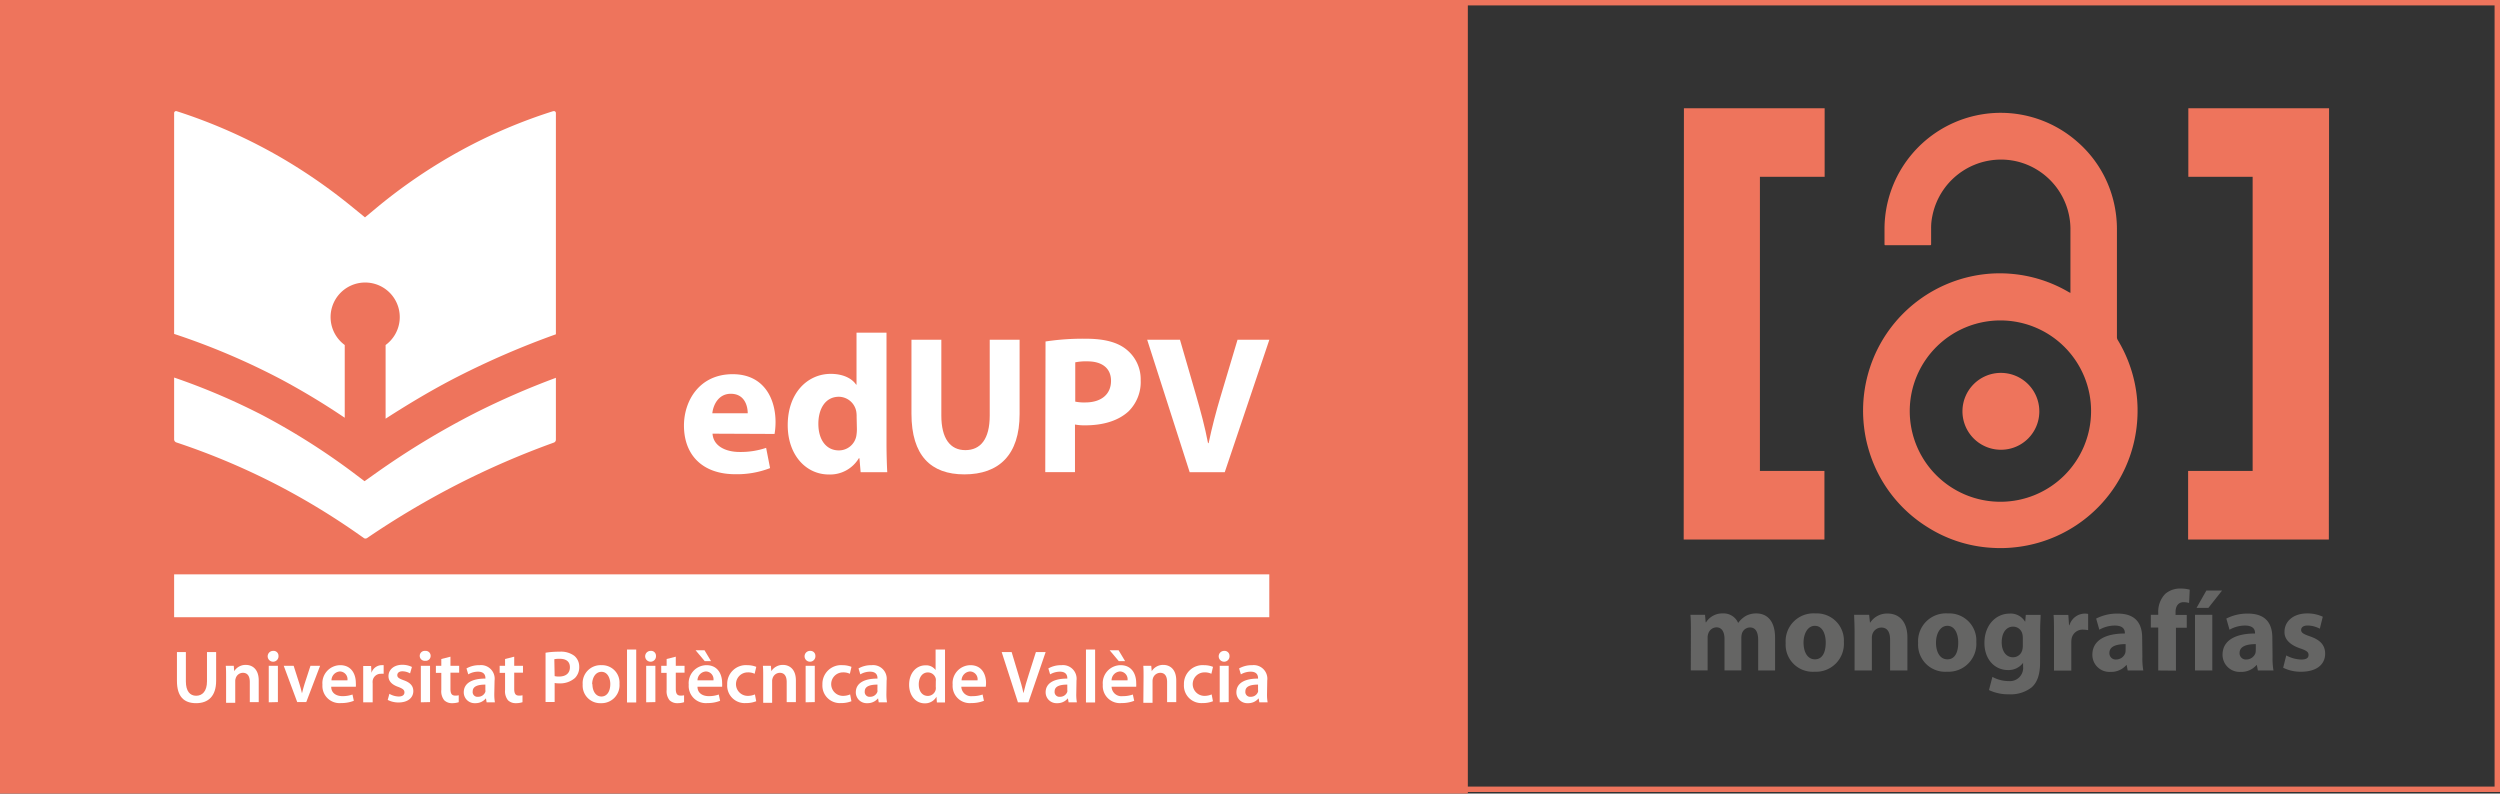
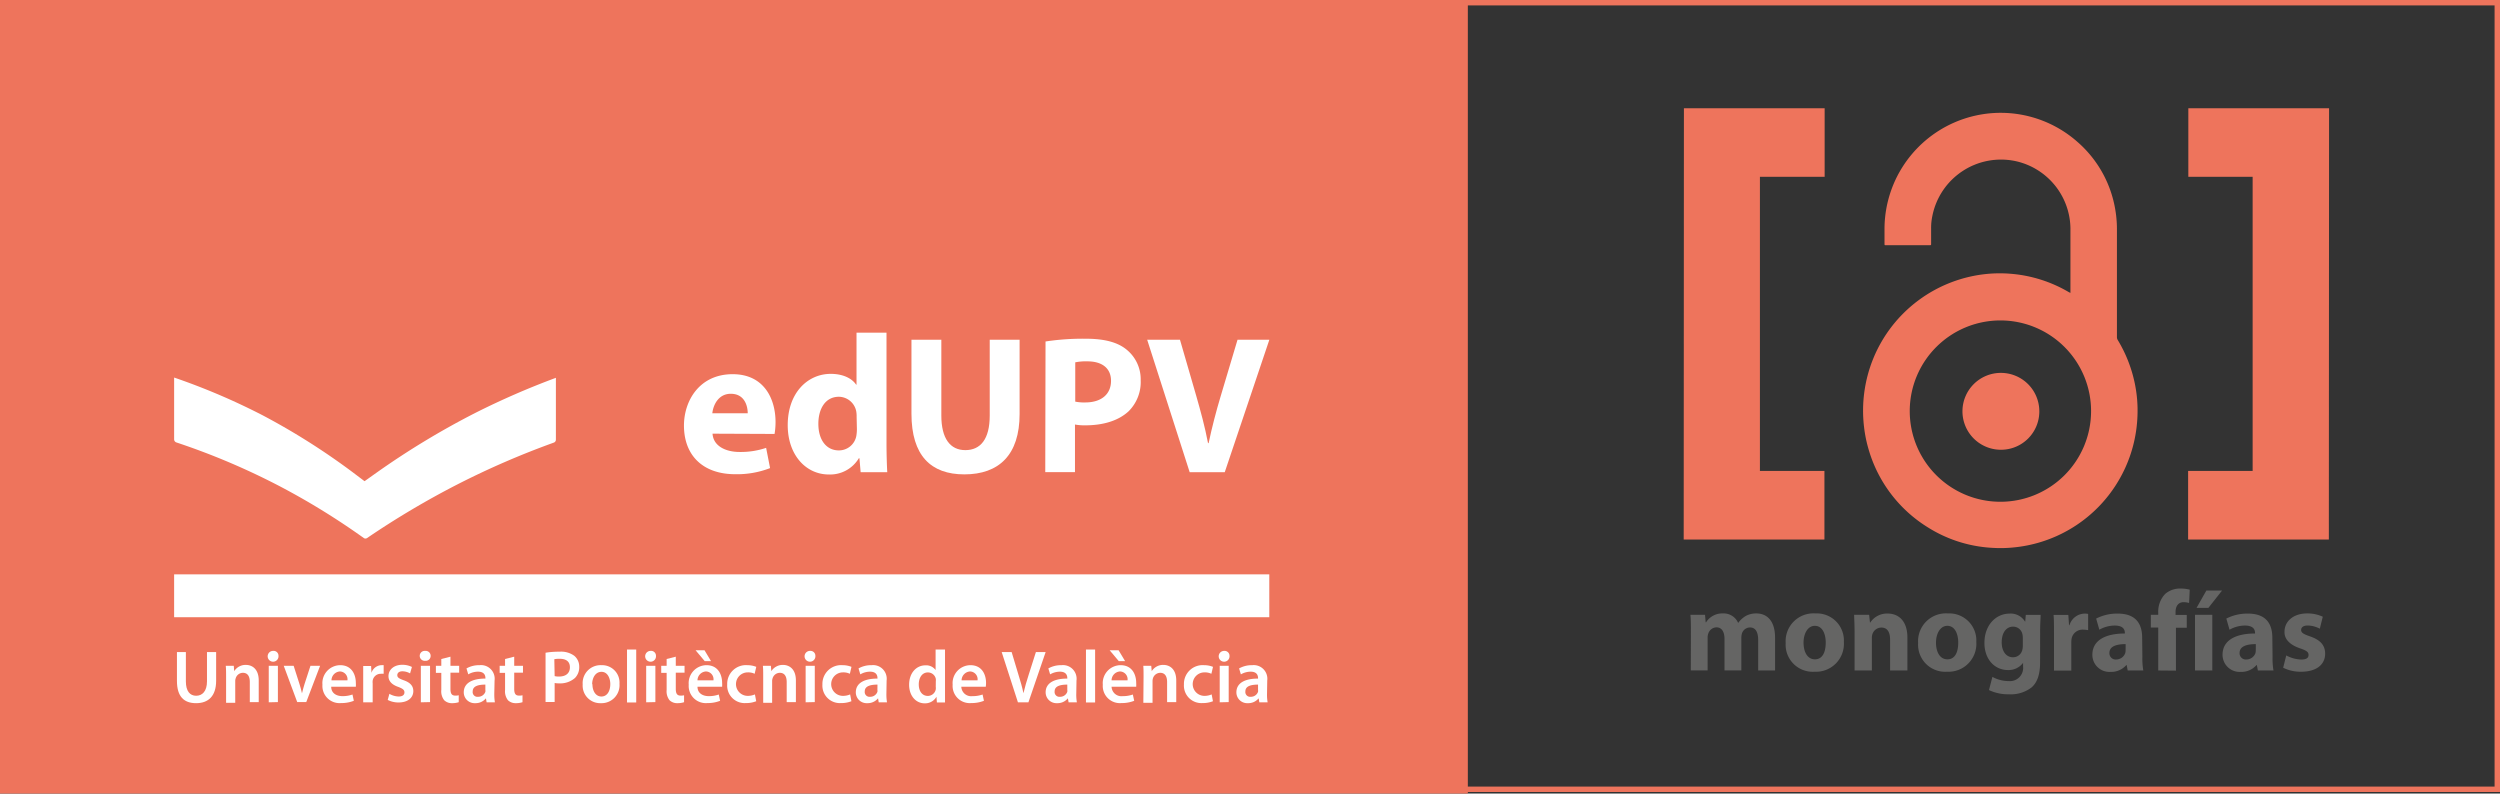
<svg xmlns="http://www.w3.org/2000/svg" viewBox="0 0 461.87 146.6">
  <rect x="0" y="0" width="461.87" height="146.6" fill="#333333" stroke="none" />
  <defs>
    <style>.cls-1,.cls-5{fill:none;}.cls-2,.cls-6{fill:#ee745c;}.cls-2,.cls-5{stroke:#ee745c;stroke-miterlimit:10;}.cls-3{clip-path:url(#clip-path);}.cls-4{fill:#fff;}.cls-7{fill:#656564;}</style>
    <clipPath id="clip-path">
      <rect class="cls-1" x="32.17" y="20.52" width="70.48" height="94.88" />
    </clipPath>
  </defs>
  <g id="Capa_2" data-name="Capa 2">
    <g id="Capa_1-2" data-name="Capa 1">
      <rect class="cls-2" x="0.5" y="0.5" width="270.18" height="145.6" />
      <g class="cls-3">
        <path class="cls-4" d="M69.52,87.36,67.35,88.9l-2.12-1.6A126.19,126.19,0,0,0,48.57,76.75a121.94,121.94,0,0,0-16.4-7V81.16a.6.6,0,0,0,.39.57A129.73,129.73,0,0,1,52,90a132.53,132.53,0,0,1,15.21,9.4.53.53,0,0,0,.61,0,157.3,157.3,0,0,1,16.71-9.92,153.6,153.6,0,0,1,17.79-7.71.58.58,0,0,0,.38-.56V69.8a146.14,146.14,0,0,0-14.88,6.48A148.37,148.37,0,0,0,69.52,87.36" />
      </g>
      <rect class="cls-4" x="32.17" y="106.11" width="202.33" height="7.92" />
      <g class="cls-3">
-         <path class="cls-4" d="M102.19,20.54a95.57,95.57,0,0,0-17,7.24A98.49,98.49,0,0,0,69.74,38.24l-2.31,1.92-2.33-1.9a101.31,101.31,0,0,0-12.92-9,98.62,98.62,0,0,0-19.55-8.72.36.36,0,0,0-.46.36V61.69A129.61,129.61,0,0,1,52,70.12a133.4,133.4,0,0,1,11.69,7.06V63.74a6.39,6.39,0,1,1,7.55,0V77.35c4.33-2.79,8.75-5.43,13.29-7.75a154.52,154.52,0,0,1,18.17-7.84V20.9a.36.36,0,0,0-.46-.36" />
-       </g>
+         </g>
      <path class="cls-4" d="M131.64,80.12c.14,2.29,2.43,3.38,5,3.38a14.57,14.57,0,0,0,4.9-.76l.73,3.74a16.85,16.85,0,0,1-6.43,1.13c-6,0-9.48-3.49-9.48-9,0-4.5,2.8-9.48,9-9.48,5.74,0,7.92,4.47,7.92,8.87a13.37,13.37,0,0,1-.18,2.17Zm6.5-3.77c0-1.35-.58-3.6-3.13-3.6-2.32,0-3.26,2.14-3.41,3.6Z" />
      <path class="cls-4" d="M163.78,61.46V81.94c0,2,.07,4.1.14,5.3H159l-.22-2.58h-.11a6.19,6.19,0,0,1-5.55,3c-4.21,0-7.59-3.59-7.59-9.11,0-6,3.7-9.48,7.95-9.48,2.22,0,3.89.8,4.69,2h.07V61.46ZM158.26,77a5.2,5.2,0,0,0-.07-1A3.32,3.32,0,0,0,155,73.3c-2.54,0-3.81,2.25-3.81,5,0,3,1.49,4.91,3.78,4.91a3.27,3.27,0,0,0,3.23-2.65,7.5,7.5,0,0,0,.11-1.27Z" />
      <path class="cls-4" d="M173.91,62.77v14c0,4.25,1.64,6.39,4.43,6.39s4.51-2,4.51-6.39v-14h5.52V76.49c0,7.56-3.82,11.15-10.21,11.15-6.17,0-9.77-3.45-9.77-11.22V62.77Z" />
      <path class="cls-4" d="M193.16,63.09a45.41,45.41,0,0,1,7.48-.51c3.42,0,5.85.66,7.48,2a7.06,7.06,0,0,1,2.62,5.67A7.61,7.61,0,0,1,208.49,76c-1.89,1.74-4.69,2.58-8,2.58a9.39,9.39,0,0,1-1.89-.15v8.79h-5.49Zm5.49,11.11a8.08,8.08,0,0,0,1.85.15c2.94,0,4.76-1.49,4.76-4,0-2.25-1.57-3.59-4.36-3.59a9.82,9.82,0,0,0-2.25.18Z" />
      <path class="cls-4" d="M219.79,87.24l-7.85-24.47H218l3,10.35c.84,2.94,1.6,5.7,2.18,8.75h.11c.62-2.94,1.38-5.85,2.22-8.65l3.12-10.45h5.88l-8.24,24.47Z" />
      <path class="cls-4" d="M34.34,120.47v5.41c0,1.82.76,2.66,1.9,2.66s2-.84,2-2.66v-5.41h1.69v5.3c0,2.87-1.47,4.14-3.7,4.14s-3.54-1.2-3.54-4.12v-5.32Z" />
      <path class="cls-4" d="M41.77,125c0-.77,0-1.42-.06-2h1.48l.08,1h0a2.46,2.46,0,0,1,2.15-1.16c1.17,0,2.38.76,2.38,2.88v4H46.15V126c0-1-.36-1.7-1.28-1.7a1.4,1.4,0,0,0-1.32,1,1.49,1.49,0,0,0-.09.54v4H41.77Z" />
      <path class="cls-4" d="M51.45,121.17a1,1,0,1,1-1-.92A.9.9,0,0,1,51.45,121.17Zm-1.8,8.58V123h1.69v6.71Z" />
      <path class="cls-4" d="M54.25,123l1.09,3.41c.19.59.33,1.13.45,1.68h0c.13-.55.28-1.08.46-1.68L57.36,123h1.78l-2.56,6.71H54.91L52.42,123Z" />
      <path class="cls-4" d="M61.19,126.87c0,1.22,1,1.74,2.07,1.74a5.36,5.36,0,0,0,1.86-.3l.25,1.16a6.2,6.2,0,0,1-2.34.42,3.17,3.17,0,0,1-3.46-3.39,3.32,3.32,0,0,1,3.28-3.61c2.17,0,2.89,1.79,2.89,3.27a5.13,5.13,0,0,1,0,.71Zm3-1.18a1.44,1.44,0,0,0-1.39-1.64,1.66,1.66,0,0,0-1.56,1.64Z" />
      <path class="cls-4" d="M67.1,125.21c0-.91,0-1.57,0-2.17h1.46l.07,1.27h0a2,2,0,0,1,1.85-1.42,2.46,2.46,0,0,1,.4,0v1.59a2.64,2.64,0,0,0-.51,0,1.5,1.5,0,0,0-1.52,1.28,2.71,2.71,0,0,0,0,.51v3.48H67.1Z" />
      <path class="cls-4" d="M71.94,128.18a3.59,3.59,0,0,0,1.71.5c.74,0,1.07-.32,1.07-.76s-.27-.67-1.1-1c-1.31-.44-1.85-1.15-1.85-2,0-1.19,1-2.1,2.54-2.1a3.89,3.89,0,0,1,1.79.4l-.34,1.19a2.94,2.94,0,0,0-1.42-.39c-.61,0-.94.3-.94.72s.32.62,1.17.93c1.23.43,1.78,1.05,1.79,2,0,1.23-1,2.11-2.73,2.11a4.3,4.3,0,0,1-2-.47Z" />
      <path class="cls-4" d="M79.56,121.17a.9.9,0,0,1-1,.91.92.92,0,1,1,0-1.83A.91.91,0,0,1,79.56,121.17Zm-1.81,8.58V123h1.7v6.71Z" />
      <path class="cls-4" d="M83.22,121.32V123h1.61v1.27H83.22v3c0,.83.22,1.24.87,1.24a2.43,2.43,0,0,0,.66-.06l0,1.28a3.9,3.9,0,0,1-1.23.18,2,2,0,0,1-1.46-.55,2.67,2.67,0,0,1-.53-1.89v-3.16h-1V123h1v-1.25Z" />
      <path class="cls-4" d="M91.32,128.14a9.23,9.23,0,0,0,.11,1.61H89.9l-.12-.74h0a2.47,2.47,0,0,1-2,.9,2,2,0,0,1-2.1-2c0-1.68,1.5-2.55,4-2.54v-.11c0-.44-.18-1.17-1.37-1.17a3.52,3.52,0,0,0-1.8.5l-.33-1.1a4.72,4.72,0,0,1,2.42-.6,2.52,2.52,0,0,1,2.77,2.84Zm-1.65-1.66c-1.2,0-2.34.23-2.34,1.25a.88.88,0,0,0,1,1,1.4,1.4,0,0,0,1.34-.92,1.17,1.17,0,0,0,0-.37Z" />
      <path class="cls-4" d="M95,121.32V123h1.62v1.27H95v3c0,.83.22,1.24.87,1.24a2.43,2.43,0,0,0,.66-.06l0,1.28a3.9,3.9,0,0,1-1.23.18,2,2,0,0,1-1.46-.55,2.67,2.67,0,0,1-.53-1.89v-3.16h-1V123h1v-1.25Z" />
      <path class="cls-4" d="M100.79,120.59a15,15,0,0,1,2.59-.19,4.11,4.11,0,0,1,2.72.76,2.58,2.58,0,0,1,.91,2,2.81,2.81,0,0,1-.78,2.09,4.12,4.12,0,0,1-2.94,1,3.39,3.39,0,0,1-.82-.07v3.51h-1.68Zm1.68,4.32a3.15,3.15,0,0,0,.82.08c1.27,0,2-.64,2-1.71s-.71-1.57-1.88-1.57a4.85,4.85,0,0,0-1,.08Z" />
      <path class="cls-4" d="M114.45,126.34a3.32,3.32,0,0,1-3.44,3.57,3.24,3.24,0,0,1-3.36-3.46,3.31,3.31,0,0,1,3.47-3.56A3.22,3.22,0,0,1,114.45,126.34Zm-5,.07c0,1.29.64,2.27,1.66,2.27s1.64-.94,1.64-2.3c0-1-.46-2.26-1.62-2.26S109.4,125.29,109.4,126.41Z" />
      <path class="cls-4" d="M115.84,120h1.7v9.78h-1.7Z" />
      <path class="cls-4" d="M121.19,121.17a1,1,0,1,1-1-.92A.9.9,0,0,1,121.19,121.17Zm-1.81,8.58V123h1.7v6.71Z" />
      <path class="cls-4" d="M124.85,121.32V123h1.62v1.27h-1.62v3c0,.83.23,1.24.87,1.24a2.38,2.38,0,0,0,.66-.06l0,1.28a3.88,3.88,0,0,1-1.22.18,2,2,0,0,1-1.47-.55,2.67,2.67,0,0,1-.53-1.89v-3.16h-1V123h1v-1.25Z" />
      <path class="cls-4" d="M128.86,126.87c0,1.22,1,1.74,2.07,1.74a5.36,5.36,0,0,0,1.86-.3l.25,1.16a6.2,6.2,0,0,1-2.34.42,3.17,3.17,0,0,1-3.46-3.39,3.32,3.32,0,0,1,3.28-3.61c2.17,0,2.89,1.79,2.89,3.27a5.13,5.13,0,0,1,0,.71Zm1.3-6.73,1.2,2h-1.17l-1.68-2Zm1.65,5.55a1.44,1.44,0,0,0-1.39-1.64,1.66,1.66,0,0,0-1.56,1.64Z" />
      <path class="cls-4" d="M139.71,129.55a5,5,0,0,1-1.9.34,3.23,3.23,0,0,1-3.46-3.43,3.46,3.46,0,0,1,3.73-3.57,4.43,4.43,0,0,1,1.64.31l-.3,1.28a2.79,2.79,0,0,0-1.28-.26,2.17,2.17,0,0,0,0,4.34,3.31,3.31,0,0,0,1.33-.27Z" />
      <path class="cls-4" d="M141,125c0-.77,0-1.42-.06-2h1.48l.08,1h0a2.49,2.49,0,0,1,2.15-1.16c1.17,0,2.39.76,2.39,2.88v4h-1.7V126c0-1-.36-1.7-1.28-1.7a1.41,1.41,0,0,0-1.32,1,1.49,1.49,0,0,0-.09.54v4H141Z" />
      <path class="cls-4" d="M150.64,121.17a1,1,0,1,1-.95-.92A.9.9,0,0,1,150.64,121.17Zm-1.8,8.58V123h1.69v6.71Z" />
      <path class="cls-4" d="M157.3,129.55a5,5,0,0,1-1.9.34,3.23,3.23,0,0,1-3.46-3.43,3.46,3.46,0,0,1,3.73-3.57,4.39,4.39,0,0,1,1.64.31l-.3,1.28a2.79,2.79,0,0,0-1.28-.26,2.17,2.17,0,0,0,0,4.34,3.27,3.27,0,0,0,1.33-.27Z" />
      <path class="cls-4" d="M163.76,128.14a9.23,9.23,0,0,0,.11,1.61h-1.53l-.12-.74h0a2.48,2.48,0,0,1-2,.9,2,2,0,0,1-2.11-2c0-1.68,1.51-2.55,4-2.54v-.11c0-.44-.18-1.17-1.37-1.17a3.52,3.52,0,0,0-1.8.5l-.33-1.1a4.72,4.72,0,0,1,2.42-.6,2.52,2.52,0,0,1,2.77,2.84Zm-1.65-1.66c-1.2,0-2.35.23-2.35,1.25a.89.89,0,0,0,1,1,1.4,1.4,0,0,0,1.34-.92,1.17,1.17,0,0,0,0-.37Z" />
      <path class="cls-4" d="M174.59,120v7.9c0,.69,0,1.43,0,1.88h-1.5l-.08-1.06h0a2.4,2.4,0,0,1-2.18,1.22c-1.61,0-2.87-1.37-2.87-3.43,0-2.25,1.39-3.59,3-3.59a2.14,2.14,0,0,1,1.89.87h0V120Zm-1.7,5.87a2.22,2.22,0,0,0,0-.45,1.49,1.49,0,0,0-1.46-1.19c-1.09,0-1.69,1-1.69,2.21s.6,2.13,1.68,2.13a1.5,1.5,0,0,0,1.46-1.2,1.89,1.89,0,0,0,0-.49Z" />
      <path class="cls-4" d="M177.6,126.87a1.82,1.82,0,0,0,2.07,1.74,5.36,5.36,0,0,0,1.86-.3l.25,1.16a6.2,6.2,0,0,1-2.34.42A3.17,3.17,0,0,1,176,126.5a3.32,3.32,0,0,1,3.28-3.61c2.18,0,2.89,1.79,2.89,3.27a5.13,5.13,0,0,1-.05.71Zm3-1.18a1.44,1.44,0,0,0-1.39-1.64,1.67,1.67,0,0,0-1.56,1.64Z" />
      <path class="cls-4" d="M188.06,129.75l-3-9.28h1.84l1.27,4.23c.36,1.17.68,2.24.91,3.37h0c.25-1.1.59-2.23.95-3.36l1.35-4.24h1.8L190,129.75Z" />
      <path class="cls-4" d="M198.84,128.14a8.35,8.35,0,0,0,.11,1.61h-1.53l-.13-.74h0a2.46,2.46,0,0,1-2,.9,2,2,0,0,1-2.11-2c0-1.68,1.5-2.55,4-2.54v-.11c0-.44-.18-1.17-1.36-1.17a3.59,3.59,0,0,0-1.81.5l-.33-1.1a4.76,4.76,0,0,1,2.43-.6,2.52,2.52,0,0,1,2.77,2.84Zm-1.66-1.66c-1.2,0-2.34.23-2.34,1.25a.89.89,0,0,0,1,1,1.39,1.39,0,0,0,1.34-.92,1.17,1.17,0,0,0,0-.37Z" />
      <path class="cls-4" d="M200.63,120h1.69v9.78h-1.69Z" />
      <path class="cls-4" d="M205.36,126.87a1.82,1.82,0,0,0,2.07,1.74,5.36,5.36,0,0,0,1.86-.3l.25,1.16a6.2,6.2,0,0,1-2.34.42,3.17,3.17,0,0,1-3.46-3.39,3.32,3.32,0,0,1,3.28-3.61c2.18,0,2.89,1.79,2.89,3.27a5.13,5.13,0,0,1,0,.71Zm1.3-6.73,1.2,2h-1.17l-1.68-2Zm1.65,5.55a1.44,1.44,0,0,0-1.39-1.64,1.66,1.66,0,0,0-1.56,1.64Z" />
      <path class="cls-4" d="M211.27,125c0-.77,0-1.42-.05-2h1.47l.09,1h0a2.46,2.46,0,0,1,2.15-1.16c1.17,0,2.38.76,2.38,2.88v4h-1.69V126c0-1-.36-1.7-1.28-1.7a1.43,1.43,0,0,0-1.33,1,1.75,1.75,0,0,0-.08.54v4h-1.7Z" />
      <path class="cls-4" d="M224.09,129.55a5,5,0,0,1-1.9.34,3.23,3.23,0,0,1-3.46-3.43,3.46,3.46,0,0,1,3.73-3.57,4.39,4.39,0,0,1,1.64.31l-.3,1.28a2.79,2.79,0,0,0-1.28-.26,2.17,2.17,0,0,0,0,4.34,3.27,3.27,0,0,0,1.33-.27Z" />
      <path class="cls-4" d="M227.15,121.17a1,1,0,1,1-1-.92A.91.91,0,0,1,227.15,121.17Zm-1.81,8.58V123H227v6.71Z" />
      <path class="cls-4" d="M234.08,128.14a8.35,8.35,0,0,0,.11,1.61h-1.53l-.13-.74h0a2.46,2.46,0,0,1-2,.9,2,2,0,0,1-2.11-2c0-1.68,1.5-2.55,4-2.54v-.11c0-.44-.18-1.17-1.36-1.17a3.59,3.59,0,0,0-1.81.5l-.33-1.1a4.79,4.79,0,0,1,2.43-.6,2.52,2.52,0,0,1,2.77,2.84Zm-1.66-1.66c-1.2,0-2.34.23-2.34,1.25a.89.89,0,0,0,1,1,1.39,1.39,0,0,0,1.34-.92,1.17,1.17,0,0,0,0-.37Z" />
      <rect class="cls-5" x="0.5" y="0.5" width="460.87" height="145.32" />
      <path class="cls-6" d="M311.1,20h26V32.66H325.14V87h11.92V99.68h-26Z" />
      <path class="cls-6" d="M430.25,99.68h-26V87h11.92V32.66H404.29V20h26Z" />
      <path class="cls-6" d="M382.51,54.11V54c0-4,0-7.89,0-11.84a12.89,12.89,0,0,0-10.12-12.39A12.93,12.93,0,0,0,357,39.89a10.62,10.62,0,0,0-.23,2.32c0,.95,0,1.91,0,2.86,0,.17,0,.23-.22.23h-8.16c-.18,0-.23,0-.23-.23,0-1,0-2,0-3A21.49,21.49,0,0,1,365,21.35a21.41,21.41,0,0,1,18.73,4.8,21.17,21.17,0,0,1,6.79,11.21,21.9,21.9,0,0,1,.58,5.16V62.28a1,1,0,0,0,.14.52,25.33,25.33,0,0,1,3.17,8.09,24.53,24.53,0,0,1,.48,6,25.3,25.3,0,0,1-22.61,24.22,24,24,0,0,1-4.06.11,24.79,24.79,0,0,1-12.13-3.84,25.13,25.13,0,0,1-10.93-14.57,24.35,24.35,0,0,1-.79-4,25.56,25.56,0,0,1,1.74-12.64,25.35,25.35,0,0,1,21.06-15.57,24.7,24.7,0,0,1,4.55,0A25.1,25.1,0,0,1,382.26,54Zm3.81,22.06A16.75,16.75,0,1,0,369.57,92.7,16.75,16.75,0,0,0,386.32,76.17ZM376.76,76a7.1,7.1,0,1,0-7.1,7.09A7.07,7.07,0,0,0,376.76,76Z" />
      <path class="cls-7" d="M312.39,116.86c0-1.28,0-2.35-.09-3.28H315l.12,1.39h.07a3.54,3.54,0,0,1,3.11-1.64,2.91,2.91,0,0,1,2.82,1.76h0a4.7,4.7,0,0,1,1.35-1.26,4,4,0,0,1,2-.5c2,0,3.47,1.39,3.47,4.48v6.06h-3.12v-5.6c0-1.49-.48-2.35-1.51-2.35a1.58,1.58,0,0,0-1.49,1.11,3.07,3.07,0,0,0-.11.82v6h-3.11v-5.79c0-1.28-.47-2.16-1.5-2.16a1.63,1.63,0,0,0-1.49,1.13,2.08,2.08,0,0,0-.13.82v6h-3.11Z" />
      <path class="cls-7" d="M340.65,118.61a5.16,5.16,0,0,1-5.43,5.49,5,5,0,0,1-5.32-5.3,5.14,5.14,0,0,1,5.51-5.47A5,5,0,0,1,340.65,118.61Zm-7.45.1c0,1.77.74,3.1,2.1,3.1s2-1.24,2-3.12c0-1.51-.59-3.07-2-3.07S333.2,117.2,333.2,118.71Z" />
      <path class="cls-7" d="M342.63,116.86c0-1.28-.05-2.35-.09-3.28h2.78l.15,1.43h.06a3.7,3.7,0,0,1,3.18-1.66c2.1,0,3.68,1.41,3.68,4.44v6.08h-3.2v-5.7c0-1.33-.46-2.23-1.62-2.23a1.76,1.76,0,0,0-1.64,1.2,2.38,2.38,0,0,0-.11.8v5.93h-3.19Z" />
      <path class="cls-7" d="M365.12,118.61a5.16,5.16,0,0,1-5.43,5.49,5,5,0,0,1-5.32-5.3,5.14,5.14,0,0,1,5.51-5.47A5,5,0,0,1,365.12,118.61Zm-7.45.1c0,1.77.74,3.1,2.11,3.1s2-1.24,2-3.12c0-1.51-.59-3.07-2-3.07S357.67,117.2,357.67,118.71Z" />
      <path class="cls-7" d="M376.9,122.37c0,2-.4,3.6-1.57,4.63a6.28,6.28,0,0,1-4.17,1.27,8.26,8.26,0,0,1-3.7-.78l.63-2.44a6.21,6.21,0,0,0,3,.78,2.45,2.45,0,0,0,2.67-2.72v-.65h0a3.34,3.34,0,0,1-2.78,1.33c-2.55,0-4.36-2.07-4.36-5,0-3.33,2.13-5.43,4.67-5.43a3.07,3.07,0,0,1,2.82,1.47h.05l.1-1.24H377c0,.67-.09,1.54-.09,3.07Zm-3.19-4.6a3,3,0,0,0-.07-.59,1.75,1.75,0,0,0-1.72-1.41c-1.18,0-2.11,1-2.11,2.92,0,1.54.76,2.74,2.09,2.74a1.75,1.75,0,0,0,1.7-1.29,3,3,0,0,0,.11-.86Z" />
      <path class="cls-7" d="M379.47,117c0-1.52,0-2.51-.08-3.39h2.73l.13,1.89h.08a3,3,0,0,1,2.78-2.14,3.26,3.26,0,0,1,.67.06v3a4.83,4.83,0,0,0-.86-.09,2.06,2.06,0,0,0-2.19,1.63,3.92,3.92,0,0,0-.06.71v5.22h-3.2Z" />
      <path class="cls-7" d="M395.8,121.39a13,13,0,0,0,.17,2.48h-2.88l-.19-1h-.07a3.69,3.69,0,0,1-2.94,1.26,3.15,3.15,0,0,1-3.33-3.16c0-2.67,2.4-3.93,6-3.93v-.13c0-.57-.29-1.34-1.87-1.34a5.79,5.79,0,0,0-2.84.77l-.59-2.06a8.46,8.46,0,0,1,4-.92c3.43,0,4.5,2,4.5,4.46ZM392.71,119c-1.69,0-3,.4-3,1.62a1.15,1.15,0,0,0,1.26,1.22,1.77,1.77,0,0,0,1.66-1.18,2,2,0,0,0,.07-.55Z" />
      <path class="cls-7" d="M398.73,123.87v-7.93h-1.37v-2.36h1.37v-.4a4.73,4.73,0,0,1,1.28-3.45,4.2,4.2,0,0,1,2.86-1,6.71,6.71,0,0,1,1.68.21l-.12,2.46a3.62,3.62,0,0,0-1-.15c-1.06,0-1.5.82-1.5,1.83v.53H404v2.36h-2v7.93Z" />
      <path class="cls-7" d="M405.52,123.87V113.58h3.2v10.29Zm5-14.77L408,112.3h-2.19l1.81-3.2Z" />
      <path class="cls-7" d="M419.85,121.39a13,13,0,0,0,.17,2.48h-2.88l-.19-1h-.07a3.69,3.69,0,0,1-2.94,1.26,3.16,3.16,0,0,1-3.33-3.16c0-2.67,2.4-3.93,6-3.93v-.13c0-.57-.29-1.34-1.87-1.34a5.79,5.79,0,0,0-2.84.77l-.59-2.06a8.49,8.49,0,0,1,4-.92c3.43,0,4.5,2,4.5,4.46ZM416.76,119c-1.68,0-3,.4-3,1.62a1.15,1.15,0,0,0,1.26,1.22,1.79,1.79,0,0,0,1.67-1.18,2.44,2.44,0,0,0,.06-.55Z" />
      <path class="cls-7" d="M422.38,121.09a6.22,6.22,0,0,0,2.75.76c1,0,1.37-.32,1.37-.84s-.31-.8-1.49-1.2c-2.15-.72-3-1.87-2.95-3.1,0-1.93,1.64-3.38,4.19-3.38a6.68,6.68,0,0,1,2.88.61l-.55,2.21a5,5,0,0,0-2.23-.59c-.77,0-1.22.31-1.22.82s.4.76,1.67,1.2c1.95.67,2.75,1.68,2.77,3.17,0,1.94-1.49,3.35-4.44,3.35a7.15,7.15,0,0,1-3.32-.74Z" />
    </g>
  </g>
</svg>